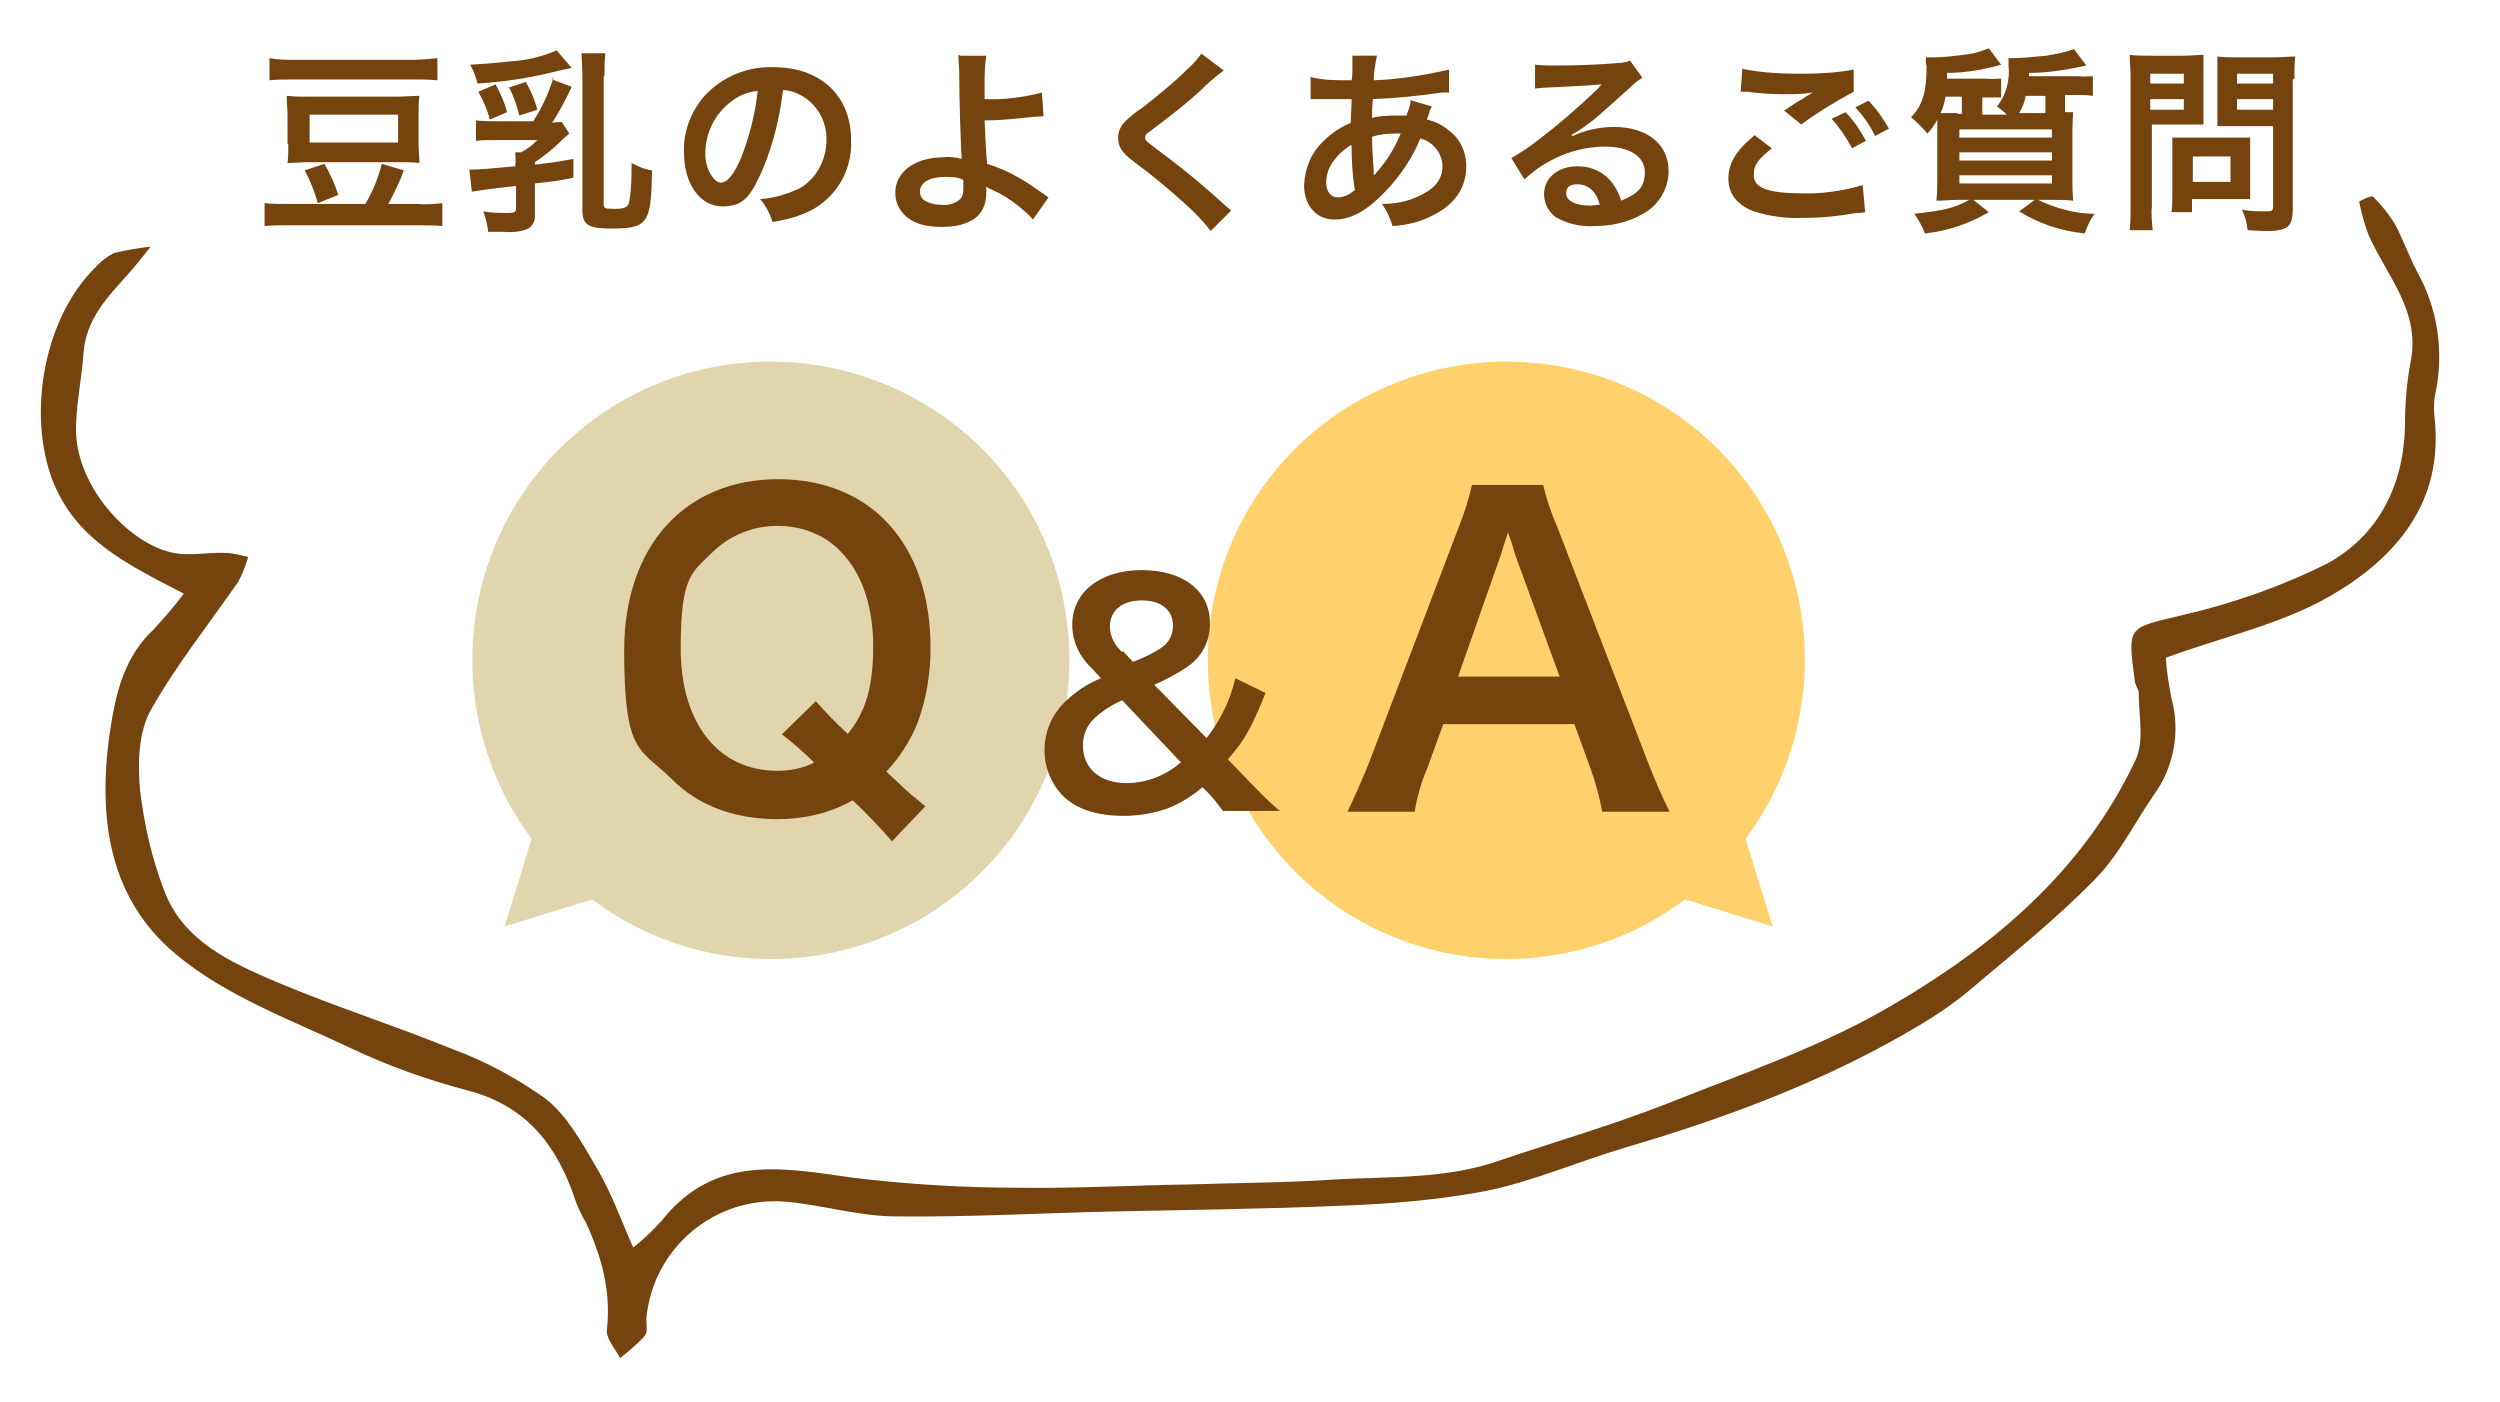
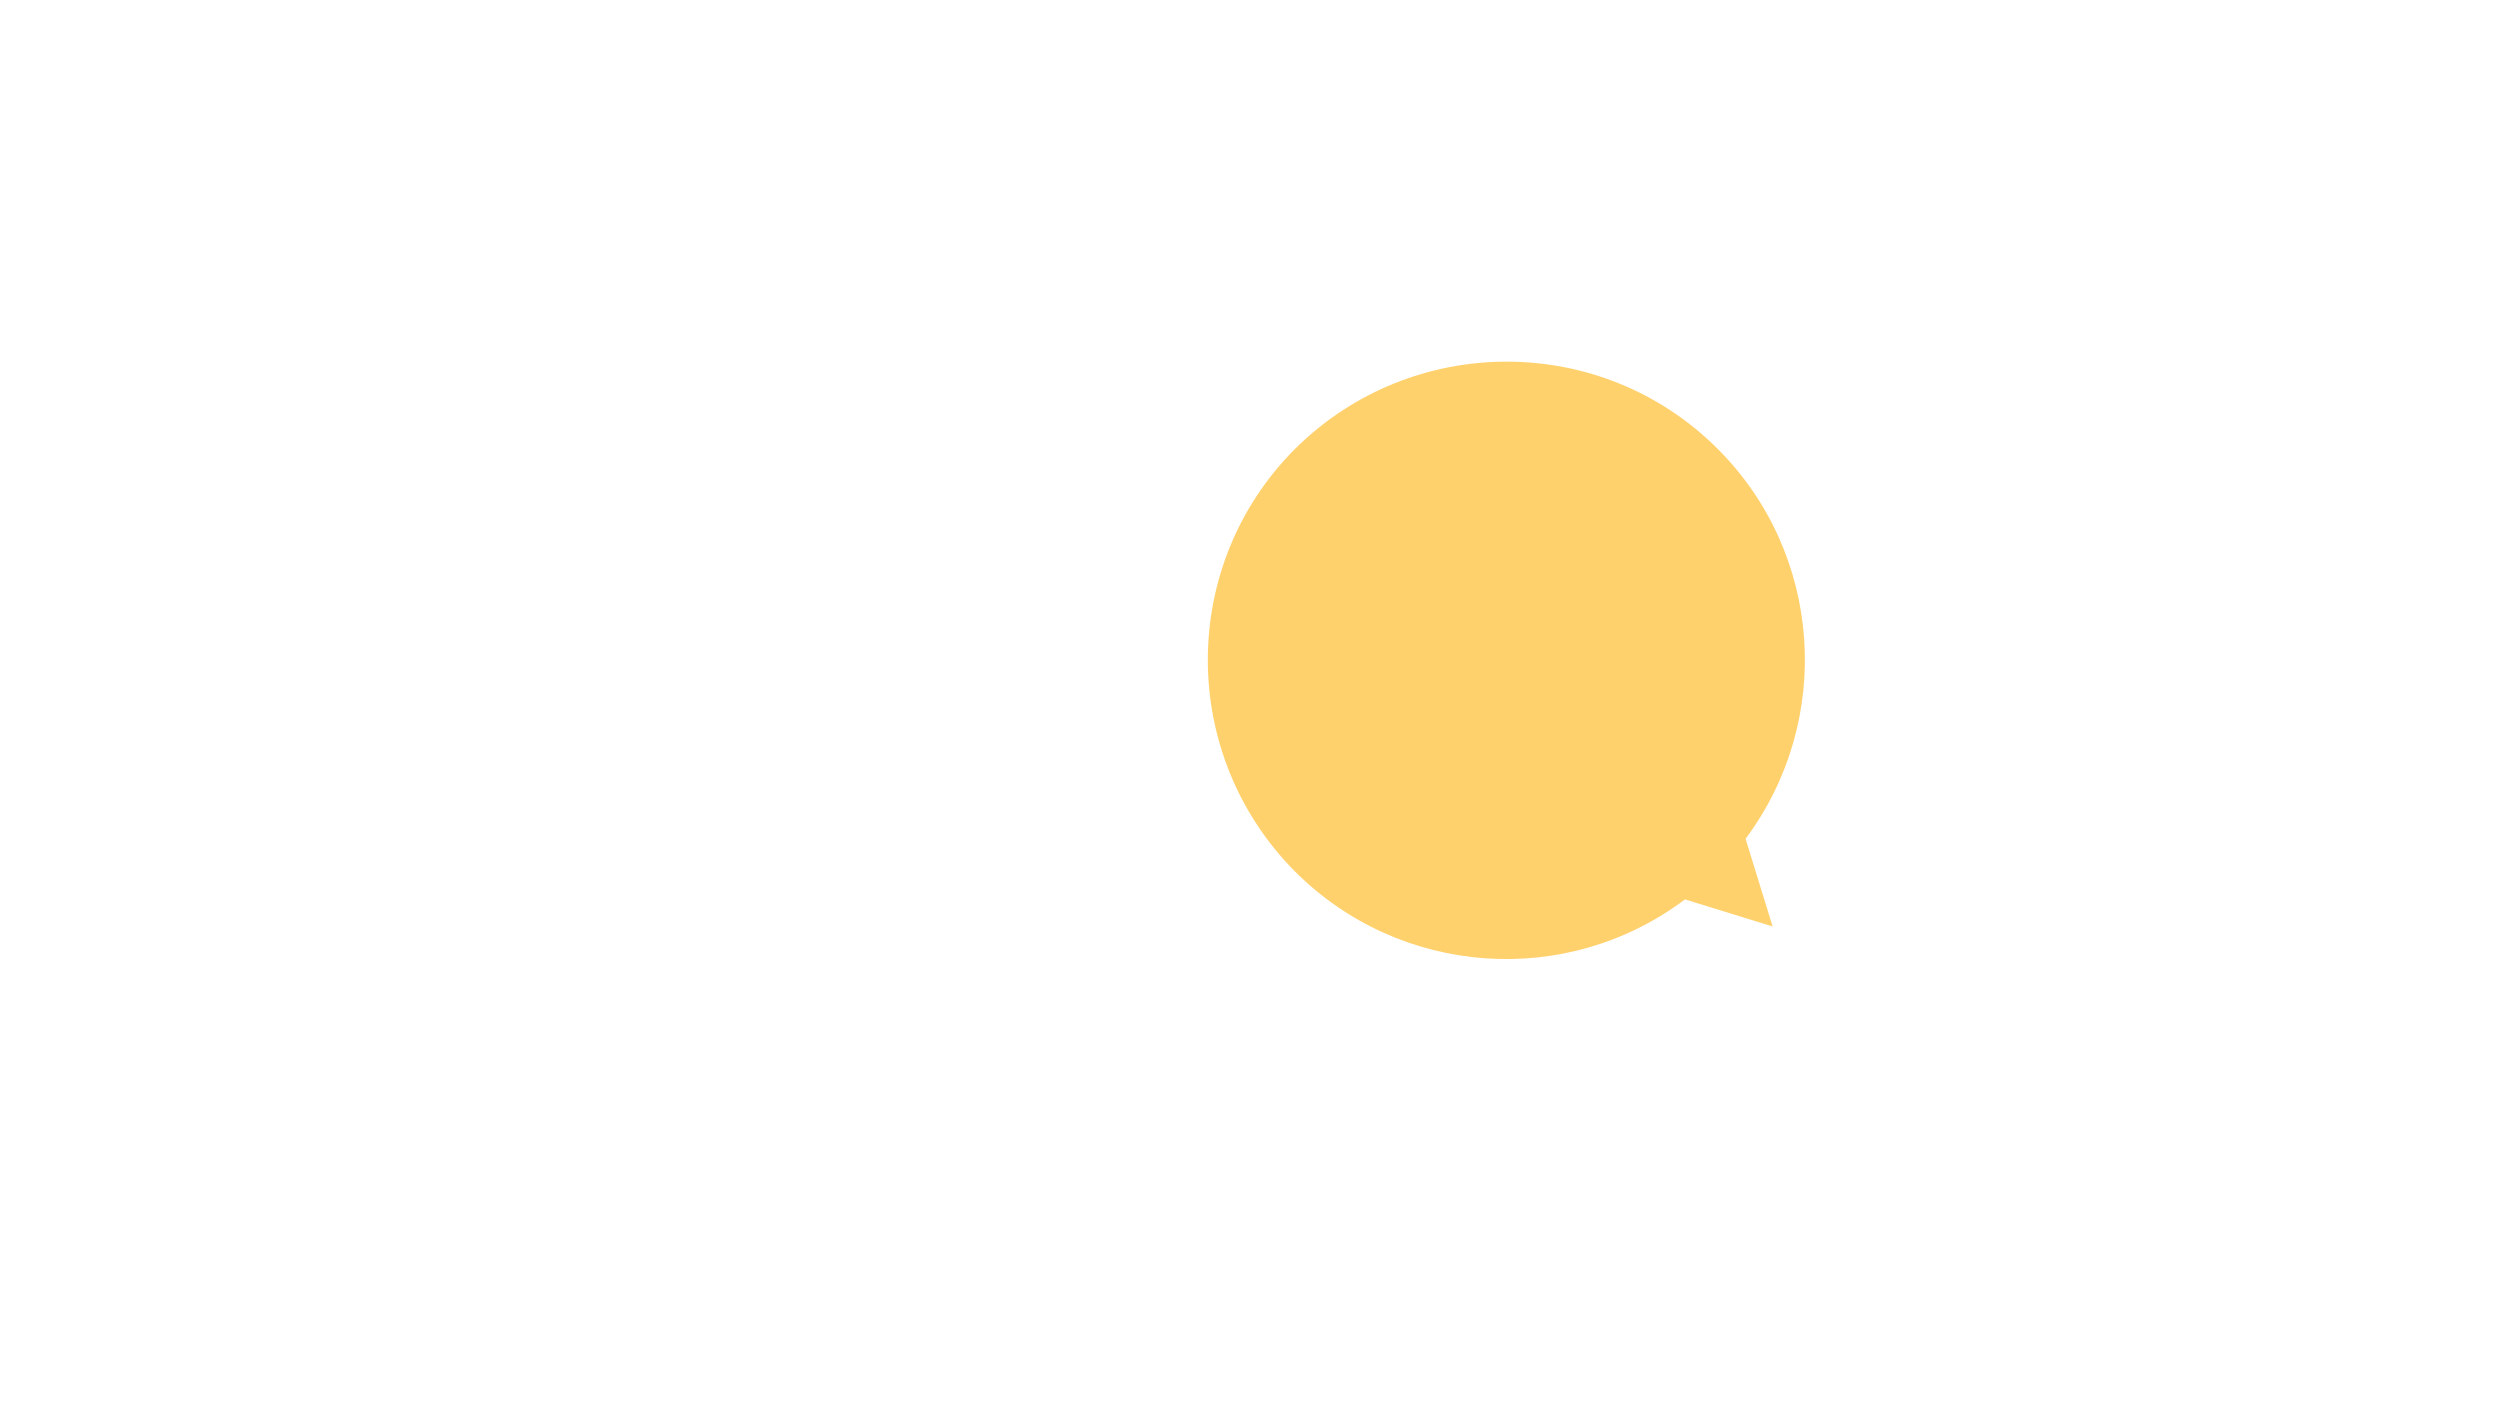
<svg xmlns="http://www.w3.org/2000/svg" version="1.1" viewBox="0 0 305.2 171.2">
  <defs>
    <style>
      .cls-1 {
        fill: none;
      }

      .cls-2 {
        fill: #e0d5ad;
      }

      .cls-3 {
        fill: #75430e;
      }

      .cls-4 {
        fill: #ffd16d;
      }

      .cls-5 {
        clip-path: url(#clippath);
      }
    </style>
    <clipPath id="clippath">
-       <rect class="cls-1" x="11.1" y="4.4" width="290.9" height="144.6" transform="translate(-11.8 31.3) rotate(-11)" />
-     </clipPath>
+       </clipPath>
  </defs>
  <g>
    <g id="_レイヤー_1" data-name="レイヤー_1">
      <g id="faq-ttl">
-         <path id="_パス_2295" data-name="パス_2295" class="cls-3" d="M35.4,24.9c-1,0-2.1,0-3.1-.1v2.8c1-.1,2-.1,3.1-.1h15.6c1,0,2,0,3,.1v-2.8c-1,.1-2,.2-3,.1h-3.6c.7-1.3,1.4-2.7,1.9-4.1l-2.7-.8c-.4,1.7-1.1,3.4-2,4.9h-9.2ZM53.4,7.1c-1,.1-2.1.2-3.1.2h-14.4c-1,0-2,0-3-.2v2.7c1-.1,2-.1,3-.1h14.5c1,0,2,0,3,.1v-2.7ZM35.2,17.5c0,.8,0,1.6-.1,2.4.8,0,1.7-.1,2.5-.1h11.1c.8,0,1.7,0,2.5.1,0-.8-.1-1.5-.1-2.3v-3.7c0-.7,0-1.5.1-2.2-.9,0-1.8.1-2.8.1h-10.7c-.9,0-1.8,0-2.7-.1,0,.8.1,1.5.1,2.3v3.6ZM37.8,14h10.8v3.4h-10.8v-3.4ZM37.2,20.8c.7,1.3,1.2,2.6,1.6,4l2.5-1c-.4-1.3-1-2.6-1.7-3.8l-2.4.8ZM67.6,9.4c-.6,1.9-1.4,3.7-2.5,5.4h-4.6c-.8,0-1.6,0-2.4-.1v2.5c.7-.1,1.4-.1,2.1-.1h5.4c-.6.6-1.2,1.1-2,1.5h-.7c0,.5.1,1.1,0,1.7-3.2.3-4.4.4-5.2.4-.1,0-.3,0-.4,0l.3,2.7c1.8-.3,3.6-.5,5.4-.7v2.7c0,.5-.2.6-1,.6-1,0-2,0-3-.2.3.8.5,1.7.6,2.5.9,0,1.3,0,1.9,0,1,.1,2.1,0,3-.4.6-.4.9-1.1.8-1.8v-3.7c2.6-.3,2.7-.3,4.7-.7v-2.3c-2.2.4-2.9.5-4.7.7v-.3c1.2-.8,2.3-1.7,3.3-2.7.3-.3.6-.5.9-.8l-.9-1.4c-.4,0-.7,0-1.2.1.9-1.4,1.7-2.9,2.4-4.4l-2.4-.9ZM68.1,6.1c-1.9.8-3.8,1.3-5.9,1.4-1.6.2-3.2.3-4.8.4.4.7.7,1.5.9,2.3,3-.2,5.9-.6,8.8-1.3q2-.5,2.7-.6l-1.8-2.1ZM58.4,11.2c.6,1.1,1.1,2.2,1.4,3.4l2.1-.9c-.3-1.2-.8-2.3-1.4-3.4l-2.1.9ZM73.8,9.2c0-.9,0-1.8.1-2.7h-2.9c0,.8.1,1.6.1,2.7v16.5c0,1.8.8,2.2,3.5,2.2,4.5,0,4.9-.6,5-7.1-.9-.1-1.7-.5-2.5-.9,0,1.6,0,3.2-.3,4.8-.1.6-.6.8-1.8.8s-1.3-.1-1.3-.6v-15.6ZM62.1,10.6c.6,1.1,1,2.3,1.3,3.5l2.2-.7c-.3-1.2-.8-2.3-1.4-3.4l-2.1.7ZM95.5,11c.9,0,1.7.3,2.4.7,1.9,1.1,3,3.1,3,5.3,0,2.5-1.2,4.8-3.3,6-1.5.7-3.1,1.2-4.8,1.3.7.8,1.2,1.8,1.5,2.8,1.3-.2,2.6-.5,3.8-1,3.6-1.4,6-5,5.8-9,0-5.4-3.7-8.9-9.5-8.9-3.1-.1-6.1,1.1-8.3,3.4-1.7,1.9-2.7,4.4-2.6,7,0,3.9,2,6.6,4.7,6.6s3.5-1.4,4.9-4.5c1.3-3.1,2.1-6.4,2.5-9.8ZM92.5,11.1c-.3,2.8-1,5.5-2,8.1-.9,2.1-1.7,3.1-2.5,3.1s-1.9-1.6-1.9-3.5c0-2.6,1.2-5,3.3-6.5.9-.7,2-1.1,3.1-1.2ZM117,6.7c0,.7.1,1.4.1,2.1,0,3,.2,9.6.3,10.4,0,0,0,.2,0,.2-.7-.2-1.5-.3-2.2-.2-3.5,0-5.9,1.8-5.9,4.3,0,.8.2,1.5.6,2.1.9,1.4,2.6,2.1,5,2.1,3.6,0,5.5-1.4,5.5-4.1,0-.3,0-.5,0-.8.3.2.5.3.8.4,1.1.5,2.2,1.2,3.2,2,.6.5,1.2,1,1.7,1.6l1.9-2.7c-.3-.2-.4-.3-.7-.5-1-.7-2-1.4-3.1-2-1.2-.7-2.4-1.2-3.7-1.6-.2-2.4-.2-3.4-.3-5.3,1.9,0,3.8-.2,5.6-.4q1.1-.1,1.6-.1l-.2-2.9c-2.3.6-4.7.9-7,.8,0-1.2,0-1.2,0-1.6,0-1.2,0-2.5.2-3.7h-3.1ZM117.6,22s0,.7,0,1.1c0,.5-.1,1-.5,1.3-.6.5-1.4.7-2.2.6-.6,0-1.2-.1-1.8-.4-.5-.2-.8-.7-.8-1.2,0-1.1,1.2-1.8,3-1.8.8,0,1.5,0,2.2.3h0ZM146.7,6.5c-.5.7-1.1,1.4-1.8,2-1.7,1.7-3.6,3.2-5.5,4.7-.8.5-1.5,1.1-2.1,1.7-.5.5-.8,1.2-.8,1.9,0,1.1.4,1.8,2,3,2.2,1.6,4.2,3.3,6.2,5.1,1.1,1,2.2,2.1,3.1,3.3l2.5-2.5c-.2-.2-.5-.4-.7-.6-2.4-2.2-4.9-4.3-7.6-6.3-2.1-1.6-2.2-1.6-2.2-2s.2-.5.9-1c2.8-2.1,4.5-3.5,5.7-4.6.9-.9,1.9-1.8,3-2.6l-2.8-2.1ZM172.2,12.3c0,.6-.3,1.2-.5,1.8-.3,0-.6,0-.9,0-1.1,0-2.2,0-3.3.3,0-.5,0-1.3.1-2.3,2.8-.1,5.6-.4,8.4-.8.5,0,.6,0,.9,0v-2.8c-3.1.7-6.2,1.2-9.2,1.3,0-1,.2-2,.4-3h-3s0,.1,0,.2c0,.5,0,1.1,0,1.4q0,1-.1,1.4h-.5c-1.5,0-3,0-4.5-.4v2.7c.3,0,.5,0,.6,0h.5c2.3,0,3.6,0,3.9,0,0,1.2-.1,2.1-.1,2.9-1.2.5-2.3,1.2-3.3,2.2-1.5,1.4-2.3,3.3-2.4,5.4,0,2.5,1.5,4.2,3.7,4.2s4.1-1.2,6.3-3.5c1.8-1.9,3.2-4,4.2-6.4,1.5.4,2.6,1.7,2.7,3.3,0,1.7-.9,2.8-2.8,3.7-1.4.7-3,1-4.6,1,.6.8,1,1.7,1.3,2.7,1.7-.1,3.4-.5,4.9-1.3,2.7-1.3,4.1-3.4,4.1-6,0-1.8-.8-3.5-2.3-4.5-.7-.6-1.6-1-2.5-1.2,0-.2.1-.2.3-.9,0-.2.2-.5.3-.7l-2.7-.8ZM165,17.8c0,1.8.1,3.6.4,5.4-.6.5-1.3.9-2.1.9-.8,0-1.4-.7-1.4-1.8,0-1.1.4-2.1,1.1-2.9.5-.7,1.2-1.2,1.9-1.7ZM167.7,21.4c0,0,0-.2,0-.3,0-.1,0-.2,0-.3-.1-1.4-.2-2.8-.2-4.1.9-.3,1.9-.4,2.9-.4.2,0,.4,0,.6,0-.7,1.7-1.7,3.4-3,4.8,0,.1-.2.2-.3.3h0ZM191.8,16.5c.3-.2.7-.4,1-.6.5-.3,2.2-1.6,2.6-2,.8-.7,2.6-2.3,3.8-3.4.4-.4.8-.7,1.3-1l-1.5-2.1c-.5.2-1,.3-1.5.3-2.3.2-5.3.3-7.3.3-.9,0-1.9,0-2.8-.1v2.9c.5,0,.9-.1,1.3-.1,4.3-.2,5.9-.3,6.8-.4h0s-.4.5-.4.5c-2.3,2.2-4.7,4.3-7.2,6.2-1.1.9-2.2,1.6-3.4,2.3l1.6,2.6c2.7-2.5,6.2-4,9.9-4,2.9,0,4.8,1.2,4.8,3.1s-.9,2.7-2.9,3.5c-.2-.8-.6-1.5-1.1-2.2-1-1.3-2.5-2-4.2-2-2.4,0-4.1,1.4-4.1,3.4,0,1.1.5,2.1,1.4,2.8,1.4.8,3,1.2,4.7,1.1,2,0,4-.4,5.8-1.4,2-1,3.3-3.1,3.3-5.3,0-3.3-2.6-5.4-6.7-5.4-1.7,0-3.5.4-5,1.1h0ZM195.3,25c-.4,0-.8.1-1.2.1-1.8,0-2.9-.6-2.9-1.5s.6-1.1,1.4-1.1c1.3,0,2.3.9,2.7,2.5ZM212.4,11.2c.2,0,.3,0,.3,0,.1,0,.3,0,.6,0,1.5.2,2.9.3,4.4.3,1.2,0,2.4,0,3.6-.2-.2.1-.3.2-.5.3-.3.2-.4.2-.6.4-.6.3-.9.5-2.4,1.5l2.1,1.7c2-1.5,4.2-2.8,6.4-4v-2.7c-2.2.4-4.3.5-6.4.5-2.4,0-4.8-.1-7.2-.6l-.2,2.9ZM214.1,16.6c-2.2,1.8-3.1,3.4-3.1,5.2s1,3.2,3.1,4c1.9.6,4,.9,6,.8,2.2,0,4.3-.2,6.5-.6.4,0,.7,0,1.1-.1l-.3-3.3c-2.4.7-5,1.1-7.5,1-4.1,0-5.8-.7-5.8-2.2s.7-2,2.2-3.3l-2.1-1.6ZM230.6,15.7c-.7-1.2-1.5-2.4-2.5-3.4l-1.6.8c1,1.1,1.8,2.2,2.4,3.5l1.7-.9ZM223.6,14.5c1,1.1,1.8,2.3,2.5,3.6l1.7-.9c-.7-1.3-1.5-2.5-2.5-3.5l-1.7.8ZM247.7,9.6c0-.2,0-.4,0-.7,2.4,0,4.7-.4,7-.9l-1.5-2c-1.1.4-2.2.6-3.4.8-.9.1-3.1.3-3.9.3-.2,0-.5,0-.7,0,0,.3,0,.6,0,.9.2,1.8-.3,3.6-1.4,5,.4.3.8.6,1.2,1h-3v-2.1h.6c.6,0,1.1,0,1.7,0v-2.3c-.6,0-1.2.1-1.8,0h-4.8c0-.2,0-.5,0-.7,2.2,0,4.5-.4,6.6-1l-1.5-2c-.8.3-1.6.6-2.4.7-1.5.2-3,.4-4.4.4,0,0-.2,0-.5,0h-.4c0,.4,0,.7.1,1.1,0,3.1-.5,4.8-1.9,6.2.7.6,1.4,1.3,2,2,.5-.5.9-1.1,1.2-1.7,0,.8,0,1.2,0,2.3v4.8c0,.9,0,1.9-.1,2.8.9,0,1.7-.1,2.6-.1h1.4c-1.8,1-3.1,1.3-6.7,1.7.5.7,1,1.6,1.3,2.4,2.8-.3,5.4-1.2,7.8-2.6l-1.9-1.5h7.5l-1.9,1.4c2.4,1.5,5.1,2.4,8,2.7.3-.9.7-1.7,1.2-2.4-2.4,0-4.8-.7-6.9-1.7h1.7c.9,0,1.7,0,2.6.1-.1-.9-.1-1.8-.1-2.7v-4.9c0-1.1,0-2.2.1-3.2-.4,0-.5,0-1,0v-2.1h1.6c.6,0,1.2,0,1.8.1v-2.4c-.6,0-1.2.1-1.8,0h-6ZM249.7,11.7v2.1h-3.2c.4-.7.7-1.4.8-2.1h2.3ZM239,13.8c-.9,0-1.3,0-2.1,0,.3-.6.5-1.3.6-2h2v2.1h-.6ZM239.2,15.8h11.3v1h-11.3v-1ZM239.2,18.6h11.3v1h-11.3v-1ZM239.2,21.4h11.3v1h-11.3v-1ZM262.5,15.2h4.3c.8,0,1.6,0,2.2,0,0-.5,0-1.1,0-2.2v-4c0-.9,0-1.5,0-2.3-.8,0-1.6.1-2.4.1h-4.2c-.8,0-1.6,0-2.4-.1,0,.9.1,1.8.1,2.7v15.7c0,1,0,2-.1,3h2.8c-.1-1-.2-2-.1-3v-10.2ZM262.5,9h4.1v1.2h-4.1v-1.2ZM262.5,12.1h4.1v1.3h-4.1v-1.3ZM280.1,9.6c0-.9,0-1.8.1-2.7-.8,0-1.6.1-2.5.1h-4.6c-.8,0-1.6,0-2.4-.1,0,.7,0,1.3,0,2.3v4c0,1,0,1.5,0,2.2.5,0,1.4,0,2.2,0h4.6v9.8c0,.5-.1.6-.8.6-1,0-2,0-3-.2.4.8.6,1.7.7,2.5,1.6.1,1.8.1,2.2.1.9,0,1.7,0,2.5-.4.6-.4.8-1,.8-2.3v-15.8ZM273.1,9h4.4v1.2h-4.4v-1.2ZM273.1,12.1h4.4v1.3h-4.4v-1.3ZM274.7,18.5c0-.6,0-1.1,0-1.7-.5,0-1.1,0-1.8,0h-5.9c-.7,0-1.2,0-1.8,0,0,.5,0,1,0,1.7v5.1c0,.8,0,1.6-.1,2.3h2.5v-1.6h5.4c.7,0,1.2,0,1.7,0,0-.5,0-1.1,0-1.6v-4.3ZM267.7,19.1h4.6v3.1h-4.6v-3.1Z" />
        <path id="_パス_1690" data-name="パス_1690" class="cls-4" d="M209.7,54.8c-14.2-14.2-37.3-14.2-51.6,0-14.2,14.2-14.2,37.3,0,51.6,12.8,12.8,33.1,14.3,47.6,3.4l10.7,3.3-3.3-10.7c10.8-14.5,9.4-34.8-3.4-47.6" />
-         <path id="_パス_2266" data-name="パス_2266" class="cls-2" d="M68.3,54.8c14.2-14.2,37.3-14.2,51.6,0,14.2,14.2,14.2,37.3,0,51.6-12.8,12.8-33.1,14.3-47.6,3.4l-10.7,3.3,3.3-10.7c-10.8-14.5-9.4-34.8,3.4-47.6" />
-         <path id="_パス_2296" data-name="パス_2296" class="cls-3" d="M112.8,98.3c-1.1-.9-2.2-1.8-3.2-2.8l-1.4-1.3c1.6-1.7,2.9-3.7,3.8-5.9,1.1-3,1.6-6.1,1.6-9.2,0-12.6-7.2-20.6-18.6-20.6s-18.8,8.2-18.8,20.9,1.9,11.9,5.7,15.6c3.2,3.3,7.7,5,13,5,3.2,0,6.4-.7,9.2-2.3,1.7,1.6,3.3,3.3,4.8,5l4.1-4.3ZM95.4,89.6c1.4,1.1,2.7,2.2,4,3.5-1.4.7-2.9,1-4.5,1-7.2,0-11.8-5.8-11.8-14.9s1.4-9.3,4-11.9c2.1-2,4.9-3.1,7.8-3.1,2.9,0,5.7,1,7.7,3.1,2.6,2.6,4,6.7,4,11.6s-.9,8-3.1,10.7c-1.4-1.3-2.7-2.6-3.9-4l-4.1,4ZM156.1,98.9c-1.7-1.5-2.5-2.4-3.6-3.5l-2.6-2.7c2.1-2.4,2.9-3.9,4.6-8.1l-3.7-1.8c-.6,2.7-1.8,5.1-3.5,7.3l-6.4-6.5c1.4-.6,2.7-1.3,3.9-2.1,1.9-1.2,3-3.3,2.9-5.5,0-3.9-3.3-6.4-8.3-6.4s-8.5,2.6-8.5,6.7c0,2,.9,3.9,2.4,5.3l1.1,1.2c-1.7.7-3.2,1.7-4.5,3-3.1,3.1-3.2,8.1-.2,11.3,1.7,1.7,4.2,2.5,7.5,2.5,1.8,0,3.6-.3,5.3-.9,1.6-.6,3-1.5,4.3-2.6l.6.6c.7.7,1.3,1.5,1.9,2.3h7.1ZM137,79.6c-.9-.8-1.5-1.9-1.5-3.1,0-2,1.5-3.2,3.9-3.2s3.8,1.2,3.8,3.1c0,1.2-.6,2.2-1.6,2.8-1.1.7-2.2,1.2-3.3,1.6l-1.2-1.3ZM144.1,93.1c-1.8,1.6-4.2,2.5-6.6,2.5-3.2,0-5.3-1.8-5.3-4.6,0-1.3.5-2.5,1.5-3.4,1-.9,2.1-1.6,3.3-2.1l7.2,7.6ZM203.8,99c-1-1.9-1.8-3.9-2.6-5.9l-11.1-28.8c-.7-1.6-1.3-3.3-1.7-5.1h-8.7c-.4,1.7-.9,3.4-1.6,5.1l-11,28.9c-.8,2-1.7,4-2.6,5.9h8.2c.3-1.8.8-3.6,1.5-5.2l2-5.5h16l2,5.5c.6,1.7,1.1,3.5,1.4,5.2h8.2ZM190.4,82.6h-12.4l5.2-14.8q.1-.4.9-2.8c.6,1.6.7,2.2.9,2.8l5.4,14.8Z" />
        <rect id="_長方形_121" data-name="長方形_121" class="cls-1" x="20.8" y="29.4" width="350" height="113.3" />
        <g id="_グループ_419" data-name="グループ_419">
          <g class="cls-5">
            <g id="_グループ_418" data-name="グループ_418">
-               <path id="_パス_2267" data-name="パス_2267" class="cls-3" d="M22.5,72.5c-7.2-3.7-13.3-6.7-16.1-13.9-3.1-8.2-1-19.9,5.3-26,.6-.7,1.4-1.3,2.2-1.7,1.5-.4,3-.6,4.5-.8-.9,1.1-1.8,2.3-2.7,3.3-2.5,2.8-5.2,5.5-5.5,9.7-.2,2.9-.8,5.7-.9,8.5-.5,7.5,6.5,14.9,11.9,15.9,2,.4,4.2-.1,6.3,0,1,0,1.9.3,2.8.5-.3,1-.7,2.1-1.2,3-3.6,5.2-7.6,10.2-10.7,15.7-1.5,2.7-1.6,6.5-1.3,9.8.5,4.1,1.4,8.2,2.9,12.1,2.3,6.3,8.2,8.9,13.8,11.3,7.1,3,14.4,5.3,21.5,8.2,4.1,1.5,7.9,3.6,11.4,6.1,2.6,2.1,4.4,5.4,6.1,8.3,1.8,3,3,6.4,4.5,9.8,1.3-1,2.4-2.1,3.5-3.3,6.5-8.2,14.9-6.4,23.5-5.2,6.7.8,13.4,1.2,20.2,1.2,6.9.1,13.8-.3,20.6-.4,5.9-.2,11.8-.2,17.7-.6,6.9-.4,13.8,0,20.5-2.4,6.8-2.3,13.7-4.3,20.3-6.9,9.3-3.7,19-7,27.6-12.1,12.3-7.2,23.2-16.4,29.5-29.8,1.1-2.3.4-5.4.4-8.1,0-.6-.5-1.1-.5-1.7-.9-6.7-.8-6.3,5.8-7.9,6.1-1.4,12.1-3.5,17.7-6.3,6.2-3.4,9.3-9.4,9.5-16.7,0-2.7.2-5.4.7-8,1.2-6.1-2.9-10.4-5.1-15.3-.5-1.3-.9-2.7-1.2-4.2,0,0,1.5-.8,1.7-.6,1,1,1.9,2.1,2.7,3.4,1,1.9,1.7,3.9,2.7,5.8,2.5,4.5,3.3,9.8,2.2,14.9-.2.9-.2,1.9-.1,2.8,1.2,10.5-4.8,17.3-12.8,21.9-5.9,3.4-12.9,4.9-20,7.5.1,1.7.4,3.4.7,5,1.1,4,.3,8.4-2.2,11.8-2.4,3.5-4.3,7.4-7.2,10.3-4.8,4.9-10.2,9.2-15.4,13.6-1.8,1.5-3.7,2.8-5.7,4-11.3,6.8-23.6,11.4-36.2,15.1-5.7,1.7-11.2,4.1-17,5.3-5.9,1.1-11.8,1.6-17.8,1.8-9.2.4-18.5.5-27.8.7-8.8.2-17.6.7-26.4.6-4.5,0-9-1.4-13.5-1.8-8.6-.7-16.2,5.6-17,14.3,0,0,0,0,0,0,0,.7.2,1.6-.2,2.1-.9,1-2,1.9-3,2.7-.6-1.2-1.8-2.4-1.6-3.6.5-4.7-.7-8.9-2.6-13-.5-.8-.9-1.7-1.2-2.5-2.2-6.7-5.9-11.7-13.3-13.6-4.9-1.3-9.7-3-14.3-5.2-7.2-3.4-15.1-6.3-21.1-11.3-8.9-7.3-9.8-18.1-7.9-29,.7-4,1.9-7.8,5-10.7,1.3-1.4,2.6-2.9,3.8-4.5" />
-             </g>
+               </g>
          </g>
        </g>
      </g>
    </g>
  </g>
</svg>